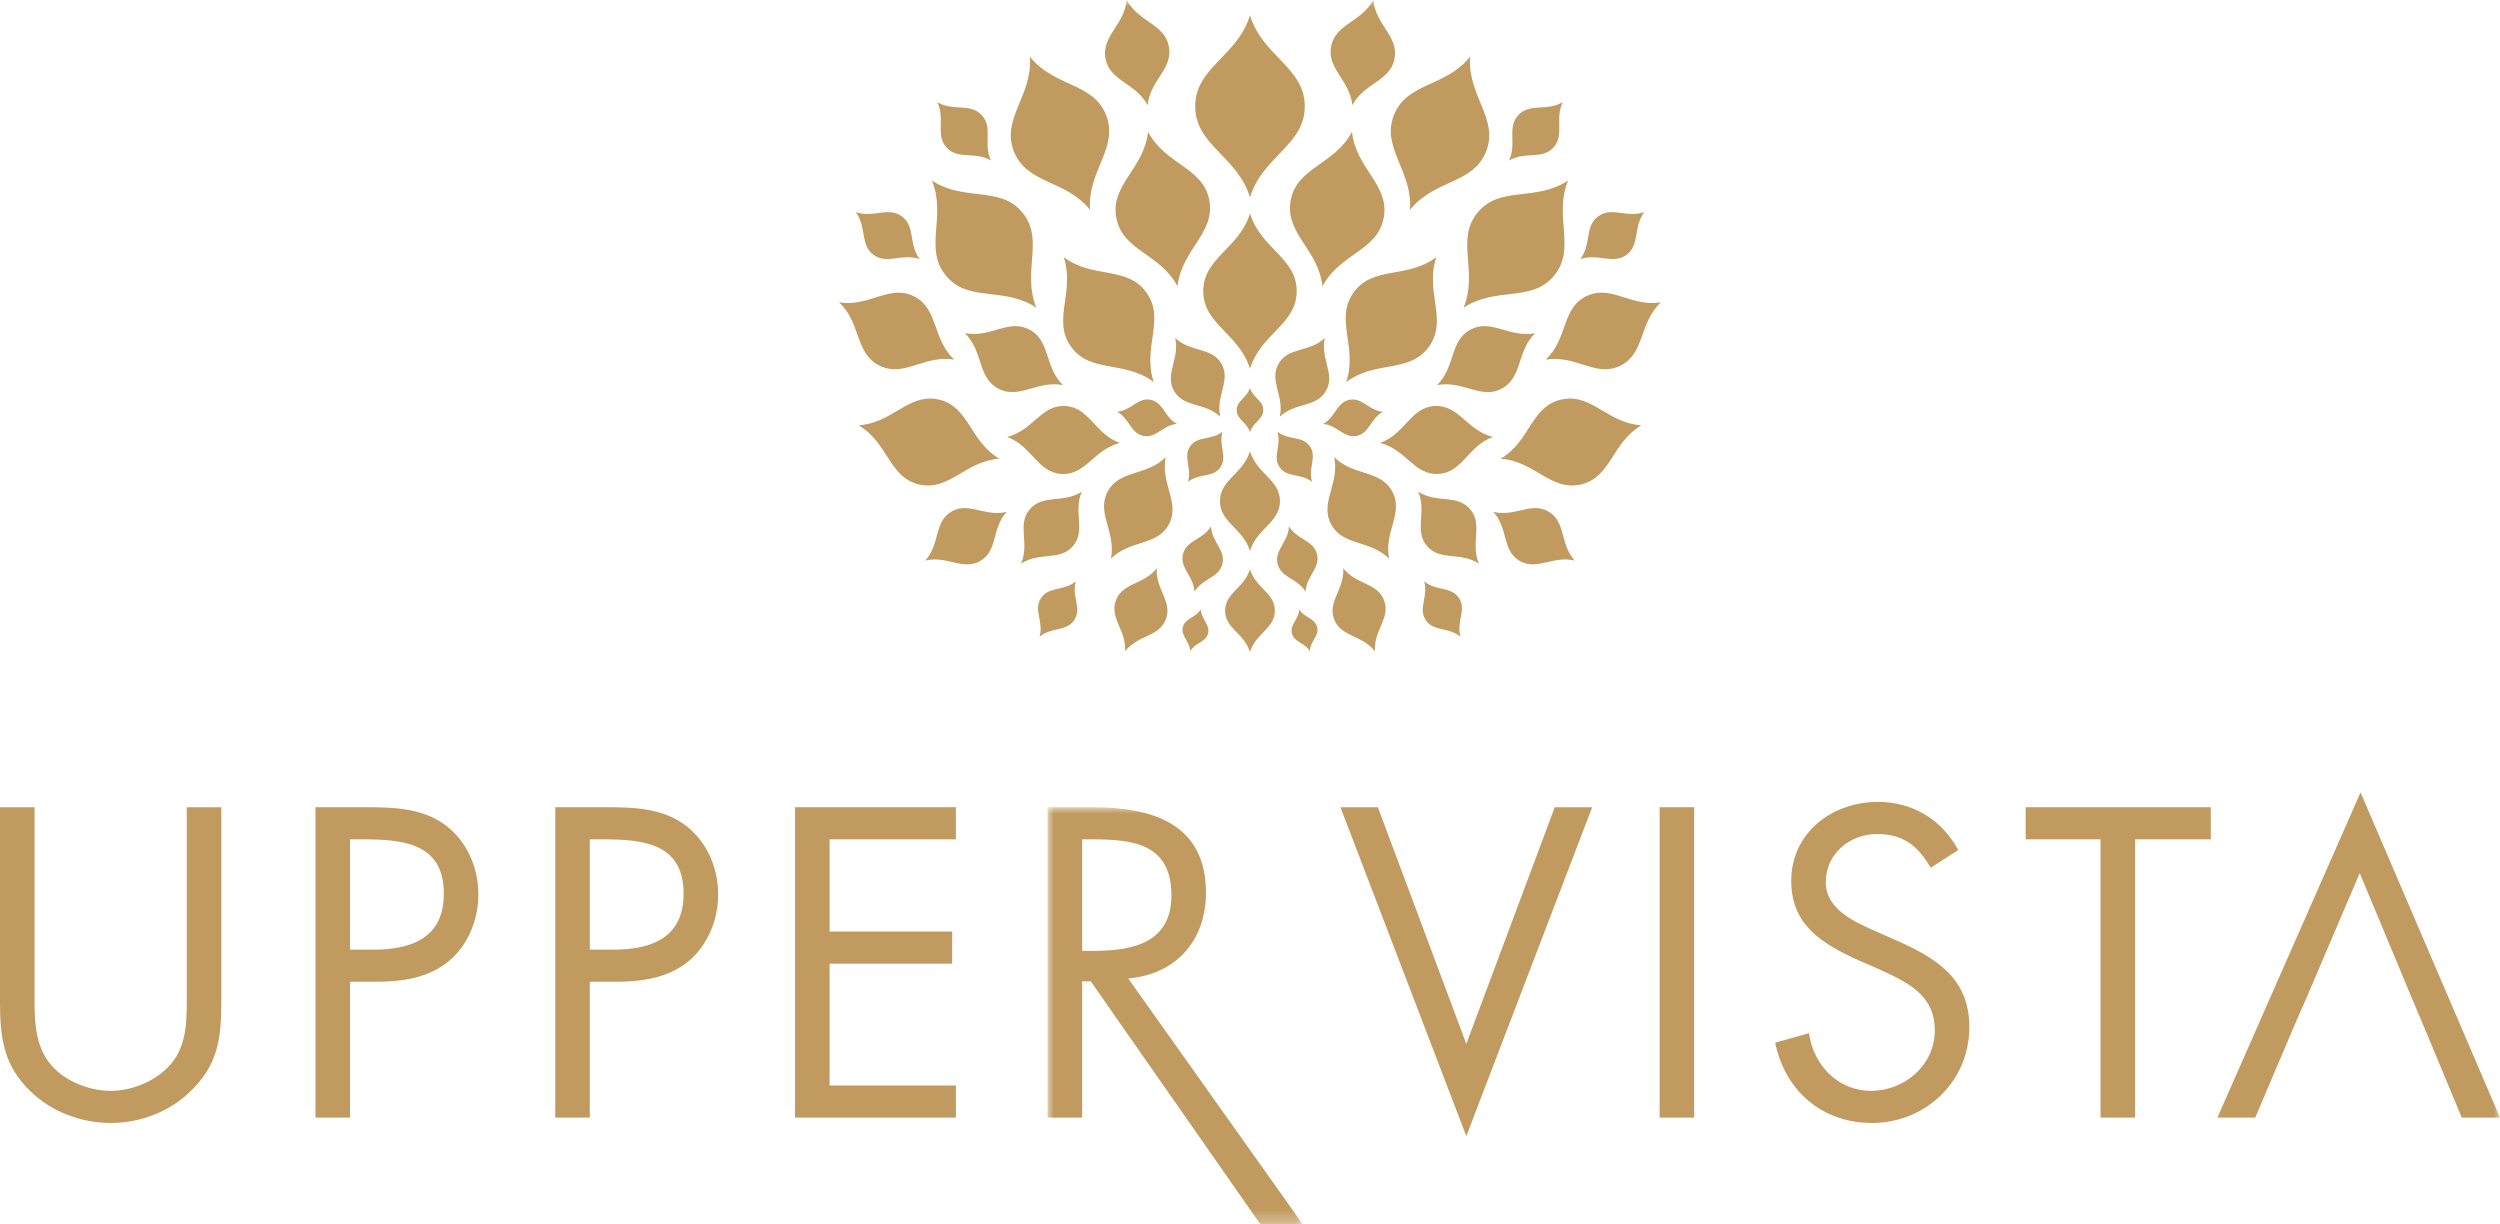
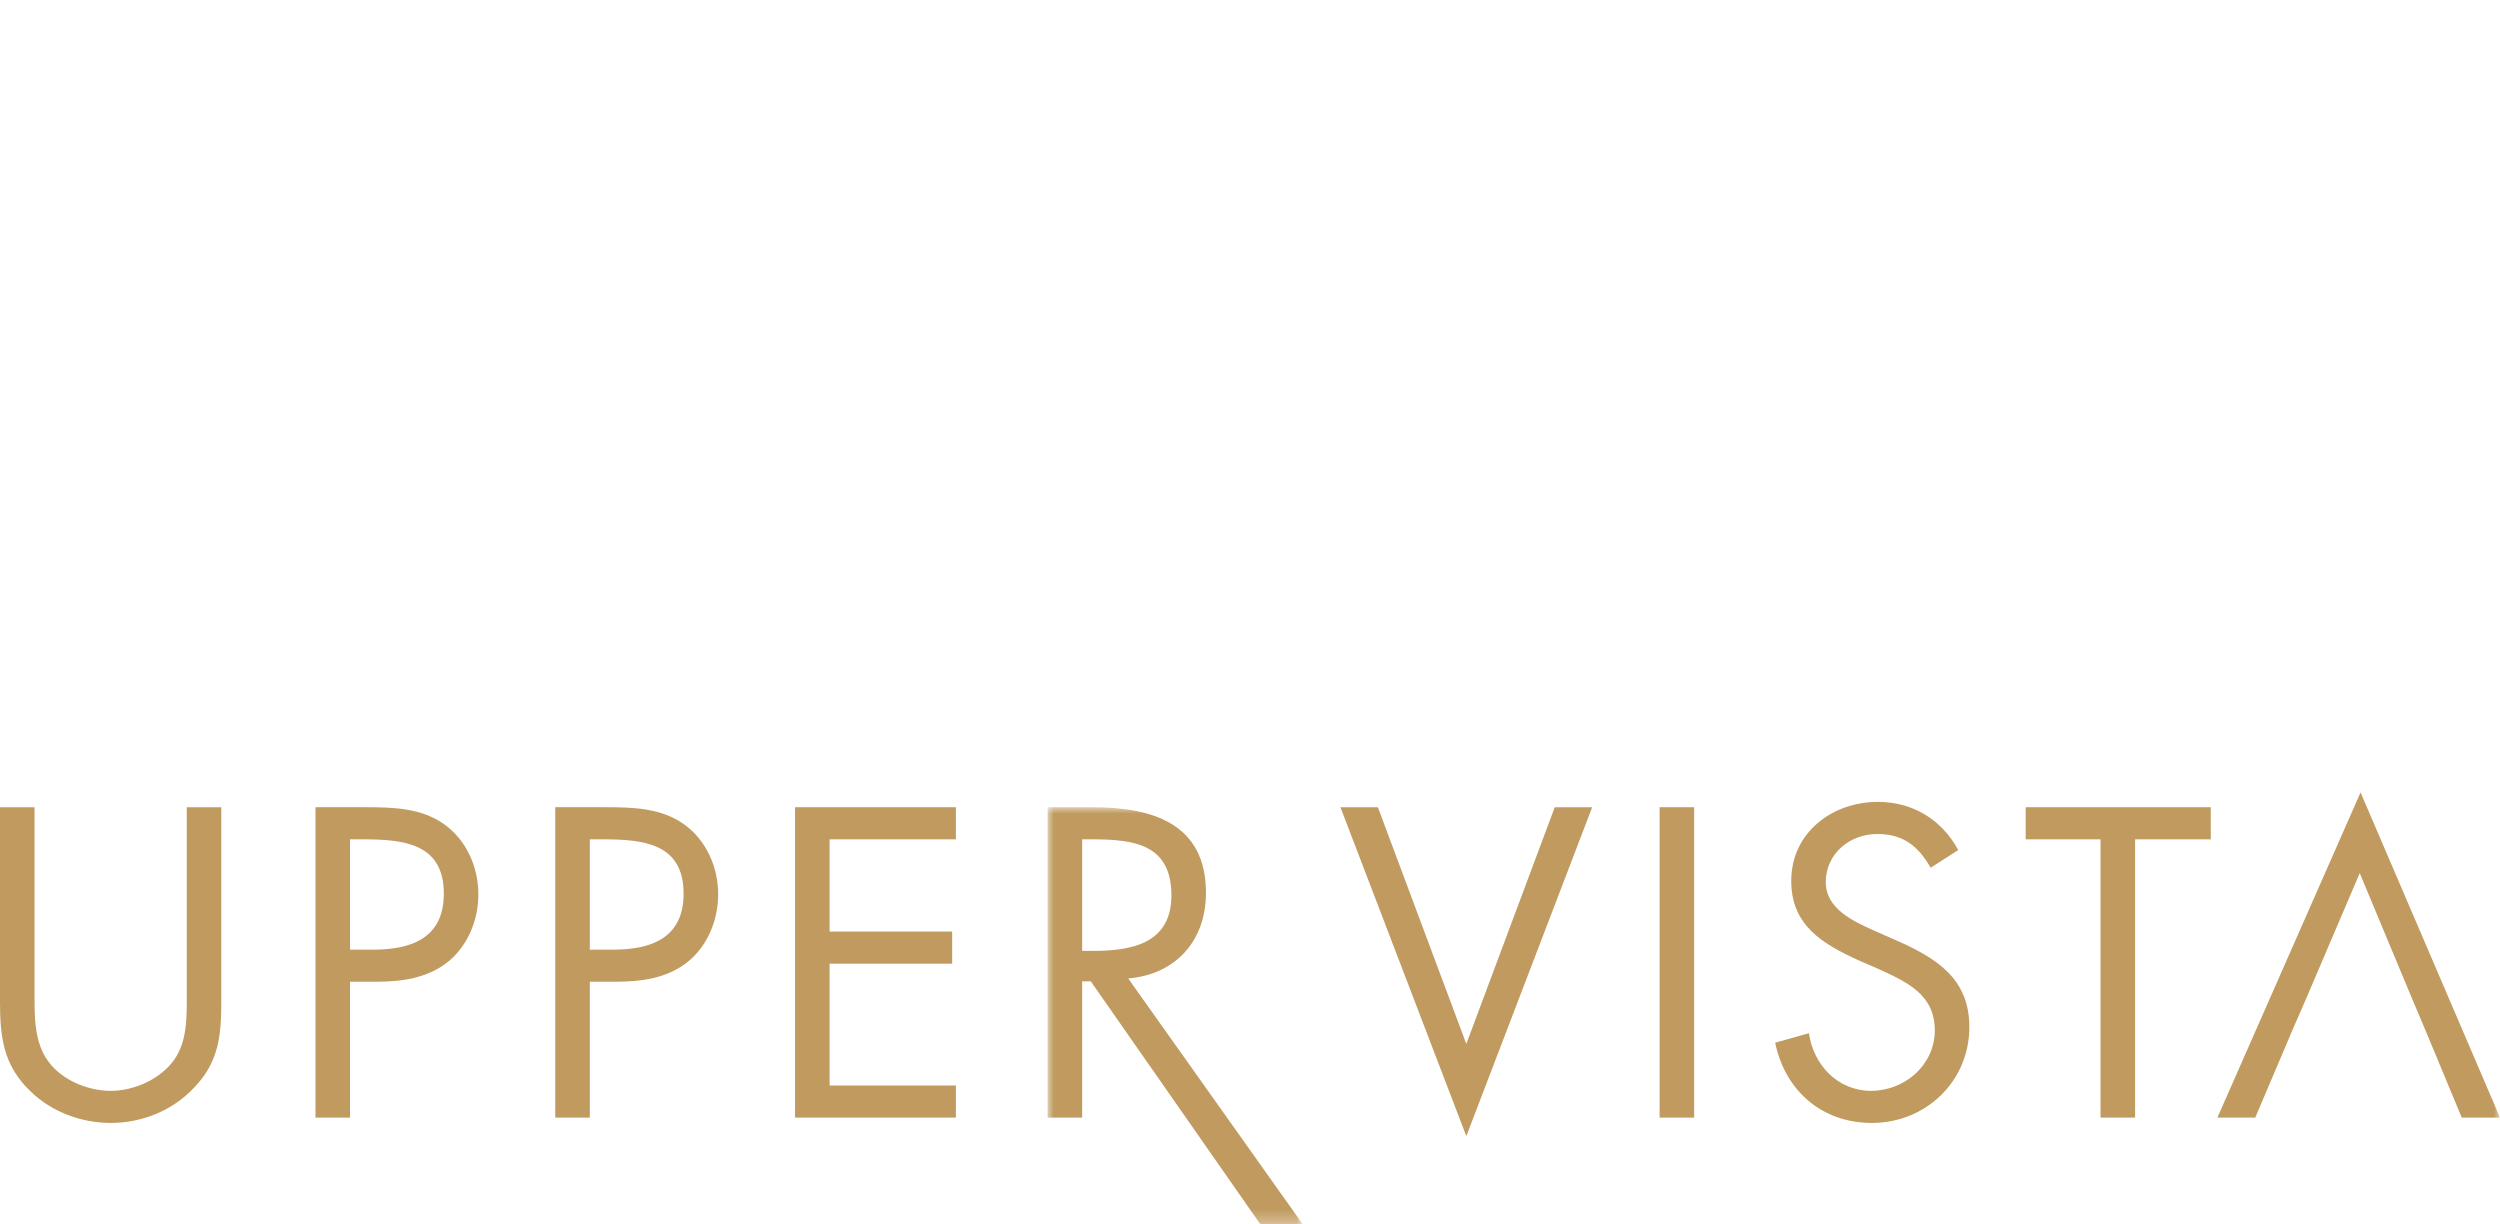
<svg xmlns="http://www.w3.org/2000/svg" xmlns:xlink="http://www.w3.org/1999/xlink" width="196px" height="96px" viewBox="0 0 196 96" version="1.1">
  <title>Logo</title>
  <defs>
    <polygon id="path-1" points="0 0 20.015 0 20.015 32.713 0 32.713" />
    <polygon id="path-3" points="0 96 196 96 196 0 0 0" />
  </defs>
  <g id="Design" stroke="none" stroke-width="1" fill="none" fill-rule="evenodd">
    <g id="2.-Upper-Vista-Innisfail---Broker-Portal-[Brochures]" transform="translate(-42, -32)">
      <g id="Logo-Section" transform="translate(13, 32)">
        <g id="Logo" transform="translate(29, 0)">
          <path d="M2.709,77.777 C2.709,79.584 2.645,81.65 3.774,83.199 C4.838,84.683 6.902,85.523 8.675,85.523 C10.417,85.523 12.319,84.716 13.448,83.36 C14.738,81.811 14.642,79.682 14.642,77.777 L14.642,63.288 L17.35,63.288 L17.35,78.519 C17.35,81.166 17.157,83.263 15.222,85.265 C13.545,87.071 11.126,88.039 8.675,88.039 C6.385,88.039 4.032,87.169 2.386,85.554 C0.258,83.521 7.88935581e-05,81.294 7.88935581e-05,78.519 L7.88935581e-05,63.288 L2.709,63.288 L2.709,77.777 Z" id="Fill-1" fill="#C09A5E" />
          <path d="M27.442,87.62 L24.733,87.62 L24.733,63.287 L28.732,63.287 C30.828,63.287 32.988,63.352 34.763,64.578 C36.568,65.837 37.504,67.967 37.504,70.129 C37.504,72.098 36.698,74.098 35.182,75.357 C33.537,76.712 31.44,76.97 29.41,76.97 L27.442,76.97 L27.442,87.62 Z M27.442,74.454 L29.248,74.454 C32.247,74.454 34.796,73.55 34.796,70.064 C34.796,66.096 31.603,65.804 28.442,65.804 L27.442,65.804 L27.442,74.454 Z" id="Fill-3" fill="#C09A5E" />
          <path d="M46.241,87.62 L43.533,87.62 L43.533,63.287 L47.531,63.287 C49.628,63.287 51.788,63.352 53.562,64.578 C55.368,65.837 56.304,67.967 56.304,70.129 C56.304,72.098 55.497,74.098 53.982,75.357 C52.337,76.712 50.241,76.97 48.209,76.97 L46.241,76.97 L46.241,87.62 Z M46.241,74.454 L48.047,74.454 C51.047,74.454 53.594,73.55 53.594,70.064 C53.594,66.096 50.402,65.804 47.242,65.804 L46.241,65.804 L46.241,74.454 Z" id="Fill-5" fill="#C09A5E" />
          <polygon id="Fill-7" fill="#C09A5E" points="62.332 63.287 74.942 63.287 74.942 65.804 65.041 65.804 65.041 73.033 74.651 73.033 74.651 75.551 65.041 75.551 65.041 85.103 74.942 85.103 74.942 87.62 62.332 87.62" />
          <g id="Group-11" transform="translate(82.131, 63.287)">
            <mask id="mask-2" fill="white">
              <use xlink:href="#path-1" />
            </mask>
            <g id="Clip-10" />
            <path d="M2.709,24.333 L0,24.333 L0,0 L3.515,0 C8.127,0 12.417,1.226 12.417,6.713 C12.417,10.456 10.063,13.103 6.321,13.425 L20.015,32.713 L16.692,32.713 L3.387,13.65 L2.709,13.65 L2.709,24.333 Z M2.709,11.263 L3.547,11.263 C6.611,11.263 9.708,10.681 9.708,6.906 C9.708,2.904 6.773,2.517 3.515,2.517 L2.709,2.517 L2.709,11.263 Z" id="Fill-9" fill="#C09A5E" mask="url(#mask-2)" />
          </g>
          <polygon id="Fill-12" fill="#C09A5E" points="114.959 81.843 121.893 63.288 124.827 63.288 114.959 89.072 105.091 63.288 108.025 63.288" />
          <mask id="mask-4" fill="white">
            <use xlink:href="#path-3" />
          </mask>
          <g id="Clip-15" />
          <polygon id="Fill-14" fill="#C09A5E" mask="url(#mask-4)" points="130.114 87.62 132.823 87.62 132.823 63.287 130.114 63.287" />
          <path d="M151.365,68.031 C150.399,66.353 149.236,65.386 147.173,65.386 C145.013,65.386 143.141,66.935 143.141,69.161 C143.141,71.259 145.302,72.226 146.947,72.969 L148.559,73.679 C151.72,75.067 154.397,76.647 154.397,80.52 C154.397,84.78 150.978,88.039 146.754,88.039 C142.851,88.039 139.948,85.522 139.175,81.747 L141.82,81.004 C142.174,83.49 144.077,85.522 146.689,85.522 C149.3,85.522 151.688,83.521 151.688,80.778 C151.688,77.939 149.463,76.97 147.204,75.938 L145.721,75.293 C142.883,74.001 140.433,72.549 140.433,69.064 C140.433,65.288 143.625,62.868 147.237,62.868 C149.947,62.868 152.236,64.255 153.526,66.644 L151.365,68.031 Z" id="Fill-16" fill="#C09A5E" mask="url(#mask-4)" />
          <polygon id="Fill-17" fill="#C09A5E" mask="url(#mask-4)" points="167.392 87.62 164.682 87.62 164.682 65.804 158.813 65.804 158.813 63.287 173.325 63.287 173.325 65.804 167.392 65.804" />
          <polygon id="Fill-18" fill="#C09A5E" mask="url(#mask-4)" points="189.066 78.197 185.003 68.451 180.843 78.197 179.746 80.714 176.811 87.62 173.845 87.62 185.067 62.126 196 87.62 193.001 87.62 190.131 80.714" />
-           <path d="M104.363,3.626 C104.009,5.397 105.818,6.254 106.024,8.244 C106.972,6.484 108.974,6.387 109.326,4.616 C109.678,2.843 107.867,1.989 107.663,-0 C106.715,1.759 104.714,1.854 104.363,3.626 M86.675,4.616 C87.026,6.387 89.029,6.484 89.976,8.244 C90.181,6.254 91.992,5.397 91.637,3.626 C91.286,1.854 89.285,1.759 88.338,-0 C88.134,1.989 86.323,2.843 86.675,4.616 M93.705,8.336 C93.705,11.399 97.002,12.225 98.001,15.471 C98.993,12.225 102.293,11.399 102.293,8.336 C102.293,5.27 98.993,4.447 98.001,1.201 C97.002,4.447 93.705,5.27 93.705,8.336 M109.282,9.028 C108.269,11.607 110.77,13.393 110.541,16.459 C112.452,14.058 115.498,14.454 116.512,11.873 C117.529,9.293 115.025,7.508 115.258,4.445 C113.345,6.845 110.294,6.447 109.282,9.028 M79.489,11.873 C80.502,14.454 83.548,14.058 85.46,16.459 C85.231,13.393 87.733,11.607 86.718,9.028 C85.707,6.447 82.656,6.845 80.743,4.445 C80.976,7.508 78.471,9.293 79.489,11.873 M119.032,9.031 C118.125,10.012 118.942,11.252 118.304,12.587 C119.582,11.842 120.88,12.551 121.784,11.568 C122.69,10.586 121.875,9.348 122.512,8.014 C121.235,8.757 119.936,8.05 119.032,9.031 M74.217,11.568 C75.121,12.551 76.418,11.842 77.697,12.587 C77.059,11.252 77.876,10.012 76.968,9.031 C76.065,8.05 74.765,8.757 73.488,8.014 C74.126,9.348 73.311,10.586 74.217,11.568 M101.192,15.693 C100.698,18.293 103.361,19.53 103.68,22.446 C105.056,19.852 107.985,19.692 108.48,17.088 C108.977,14.488 106.313,13.254 105.993,10.338 C104.621,12.932 101.687,13.095 101.192,15.693 M87.521,17.088 C88.017,19.692 90.946,19.852 92.32,22.446 C92.64,19.53 95.303,18.293 94.809,15.693 C94.313,13.095 91.381,12.932 90.008,10.338 C89.688,13.254 87.023,14.488 87.521,17.088 M115.843,16.666 C114.085,18.807 115.913,21.279 114.746,24.122 C117.308,22.429 120.083,23.748 121.842,21.609 C123.605,19.467 121.776,16.995 122.941,14.152 C120.381,15.846 117.605,14.526 115.843,16.666 M74.159,21.609 C75.917,23.748 78.692,22.429 81.254,24.122 C80.087,21.279 81.917,18.807 80.158,16.666 C78.396,14.526 75.619,15.846 73.06,14.152 C74.224,16.995 72.396,19.467 74.159,21.609 M127.156,16.705 C126.496,16.616 125.886,16.528 125.298,16.961 C124.218,17.751 124.785,19.123 123.903,20.313 C124.534,20.094 125.113,20.166 125.657,20.237 C126.317,20.324 126.925,20.412 127.514,19.979 C128.588,19.19 128.027,17.818 128.91,16.63 C128.278,16.849 127.699,16.777 127.156,16.705 M68.487,19.979 C69.075,20.412 69.683,20.324 70.342,20.237 C70.887,20.165 71.465,20.094 72.098,20.313 C71.216,19.123 71.782,17.751 70.703,16.961 C70.113,16.528 69.505,16.616 68.845,16.705 C68.301,16.777 67.722,16.849 67.091,16.63 C67.974,17.818 67.412,19.19 68.487,19.979 M94.334,22.824 C94.334,25.436 97.146,26.142 98.001,28.911 C98.849,26.142 101.661,25.436 101.661,22.824 C101.661,20.208 98.849,19.506 98.001,16.735 C97.146,19.506 94.334,20.208 94.334,22.824 M106.126,22.924 C104.609,25.031 106.465,27.233 105.545,29.958 C107.839,28.222 110.51,29.293 112.027,27.186 C113.545,25.082 111.691,22.877 112.611,20.154 C110.319,21.888 107.645,20.82 106.126,22.924 M83.973,27.186 C85.49,29.293 88.161,28.222 90.456,29.958 C89.536,27.233 91.392,25.031 89.875,22.924 C88.355,20.82 85.681,21.888 83.39,20.154 C84.31,22.877 82.456,25.082 83.973,27.186 M124.35,23.227 C122.416,24.195 122.931,26.539 121.197,28.192 C122.241,28.02 123.13,28.281 123.962,28.542 C125.011,28.871 125.972,29.2 127.051,28.663 C128.985,27.698 128.472,25.356 130.206,23.704 C129.16,23.875 128.273,23.613 127.44,23.352 C126.792,23.148 126.178,22.944 125.549,22.944 C125.159,22.944 124.764,23.023 124.35,23.227 M68.56,23.352 C67.727,23.613 66.839,23.875 65.793,23.704 C67.529,25.356 67.016,27.698 68.949,28.663 C70.028,29.2 70.989,28.871 72.038,28.543 C72.871,28.281 73.758,28.02 74.803,28.192 C73.069,26.539 73.585,24.195 71.649,23.227 C71.236,23.023 70.841,22.944 70.451,22.944 C69.821,22.944 69.207,23.148 68.56,23.352 M115.285,25.842 C113.636,26.717 114.136,28.727 112.674,30.19 C113.574,30.019 114.348,30.226 115.074,30.433 C115.984,30.693 116.819,30.953 117.735,30.466 C119.382,29.59 118.886,27.583 120.346,26.122 C119.445,26.293 118.672,26.085 117.946,25.877 C117.408,25.723 116.897,25.569 116.38,25.569 C116.021,25.569 115.659,25.644 115.285,25.842 M78.053,25.877 C77.329,26.085 76.554,26.293 75.654,26.122 C77.116,27.583 76.618,29.59 78.266,30.466 C79.181,30.953 80.017,30.693 80.926,30.433 C81.652,30.226 82.425,30.019 83.327,30.19 C81.865,28.727 82.365,26.717 80.716,25.842 C80.339,25.644 79.978,25.569 79.62,25.569 C79.102,25.569 78.591,25.723 78.053,25.877 M100.239,28.516 C99.479,29.84 100.699,31.018 100.333,32.67 C101.565,31.515 103.196,31.977 103.955,30.648 C104.714,29.326 103.496,28.152 103.866,26.5 C102.628,27.654 100.999,27.194 100.239,28.516 M92.046,30.648 C92.804,31.977 94.437,31.515 95.668,32.67 C95.302,31.018 96.521,29.84 95.762,28.516 C95.001,27.194 93.373,27.654 92.136,26.5 C92.505,28.152 91.286,29.326 92.046,30.648 M96.954,32.149 C96.954,32.894 97.755,33.095 97.999,33.884 C98.24,33.095 99.042,32.894 99.042,32.149 C99.042,31.404 98.24,31.204 97.999,30.414 C97.755,31.204 96.954,31.404 96.954,32.149 M122.373,31.329 C120.006,31.896 119.974,34.599 117.651,35.965 C120.34,36.147 121.581,38.543 123.956,37.98 C126.322,37.419 126.356,34.716 128.678,33.346 C126.267,33.183 125.018,31.245 123.08,31.245 C122.854,31.245 122.62,31.271 122.373,31.329 M67.322,33.346 C69.645,34.716 69.679,37.419 72.045,37.98 C74.418,38.543 75.66,36.147 78.349,35.965 C76.026,34.599 75.995,31.896 73.627,31.329 C73.381,31.271 73.145,31.245 72.92,31.245 C70.981,31.245 69.735,33.183 67.322,33.346 M105.791,31.345 C104.784,31.55 104.733,32.686 103.732,33.232 C104.863,33.347 105.357,34.377 106.361,34.175 C107.367,33.973 107.422,32.832 108.421,32.285 C107.39,32.183 106.893,31.318 106.051,31.318 C105.968,31.318 105.881,31.327 105.791,31.345 M87.58,32.285 C88.579,32.832 88.634,33.973 89.64,34.175 C90.644,34.377 91.138,33.347 92.267,33.232 C91.268,32.686 91.216,31.55 90.209,31.345 C90.118,31.327 90.032,31.318 89.949,31.318 C89.108,31.318 88.61,32.183 87.58,32.285 M112.484,31.832 C110.587,31.932 110.183,34.003 108.208,34.729 C110.25,35.24 110.867,37.258 112.767,37.158 C114.664,37.056 115.066,34.985 117.042,34.257 C115.049,33.758 114.413,31.829 112.623,31.828 C112.577,31.828 112.531,31.83 112.484,31.832 M78.959,34.257 C80.935,34.985 81.337,37.056 83.234,37.158 C85.132,37.258 85.752,35.24 87.792,34.729 C85.819,34.003 85.413,31.932 83.517,31.832 C83.469,31.83 83.423,31.828 83.378,31.828 C81.588,31.828 80.951,33.758 78.959,34.257 M100.324,36.634 C100.908,37.478 101.975,37.077 102.868,37.78 C102.527,36.694 103.278,35.839 102.694,34.992 C102.109,34.147 101.043,34.55 100.147,33.845 C100.49,34.931 99.741,35.787 100.324,36.634 M93.307,34.992 C92.723,35.839 93.474,36.694 93.133,37.78 C94.025,37.077 95.093,37.478 95.677,36.634 C96.26,35.787 95.511,34.931 95.854,33.845 C94.958,34.55 93.892,34.147 93.307,34.992 M95.647,39.287 C95.647,40.965 97.452,41.417 97.999,43.194 C98.543,41.417 100.349,40.965 100.349,39.287 C100.349,37.609 98.543,37.159 97.999,35.381 C97.452,37.159 95.647,37.609 95.647,39.287 M104.366,41.117 C105.287,42.822 107.37,42.291 108.903,43.796 C108.486,41.687 110.072,40.236 109.15,38.524 C108.228,36.819 106.144,37.352 104.608,35.847 C105.03,37.956 103.443,39.407 104.366,41.117 M86.851,38.524 C85.928,40.236 87.515,41.687 87.098,43.796 C88.631,42.291 90.714,42.822 91.635,41.117 C92.558,39.407 90.971,37.956 91.392,35.847 C89.857,37.352 87.773,36.819 86.851,38.524 M111.871,42.799 C112.89,44.01 114.469,43.237 115.945,44.185 C115.261,42.57 116.29,41.143 115.268,39.932 C114.245,38.72 112.664,39.495 111.187,38.547 C111.877,40.163 110.849,41.588 111.871,42.799 M80.733,39.932 C79.711,41.143 80.739,42.57 80.055,44.185 C81.532,43.237 83.111,44.01 84.13,42.799 C85.151,41.588 84.123,40.163 84.813,38.547 C83.337,39.495 81.756,38.72 80.733,39.932 M119.155,40.026 C118.522,40.173 117.849,40.319 117.081,40.132 C118.266,41.442 117.751,43.141 119.123,43.964 C119.878,44.417 120.6,44.235 121.385,44.054 C122.017,43.908 122.691,43.762 123.456,43.949 C122.278,42.631 122.789,40.939 121.418,40.115 C121.065,39.906 120.72,39.833 120.374,39.833 C119.976,39.833 119.575,39.929 119.155,40.026 M74.583,40.115 C73.212,40.939 73.723,42.631 72.543,43.949 C73.308,43.762 73.983,43.908 74.615,44.054 C75.4,44.235 76.121,44.417 76.878,43.964 C78.25,43.141 77.734,41.442 78.919,40.132 C78.152,40.319 77.478,40.173 76.845,40.026 C76.426,39.929 76.025,39.833 75.626,39.833 C75.278,39.833 74.934,39.906 74.583,40.115 M100.168,44.22 C100.445,45.32 101.705,45.318 102.357,46.391 C102.423,45.135 103.532,44.54 103.253,43.439 C102.974,42.339 101.712,42.341 101.058,41.268 C100.996,42.525 99.889,43.121 100.168,44.22 M92.748,43.439 C92.469,44.54 93.579,45.135 93.643,46.391 C94.296,45.318 95.555,45.32 95.833,44.22 C96.112,43.121 95.004,42.525 94.943,41.268 C94.289,42.341 93.027,42.339 92.748,43.439 M104.598,48.554 C105.125,49.95 106.774,49.757 107.793,51.059 C107.686,49.407 109.042,48.457 108.508,47.059 C107.977,45.663 106.33,45.859 105.309,44.552 C105.418,46.208 104.064,47.156 104.598,48.554 M87.492,47.059 C86.959,48.457 88.315,49.407 88.208,51.059 C89.226,49.757 90.874,49.95 91.403,48.554 C91.937,47.156 90.583,46.208 90.692,44.552 C89.67,45.859 88.024,45.663 87.492,47.059 M96.046,47.877 C96.046,49.268 97.543,49.644 97.999,51.119 C98.451,49.644 99.949,49.268 99.949,47.877 C99.949,46.484 98.451,46.109 97.999,44.634 C97.543,46.109 96.046,46.484 96.046,47.877 M111.773,48.604 C112.382,49.536 113.549,49.132 114.498,49.919 C114.159,48.732 114.997,47.826 114.388,46.893 C113.777,45.959 112.607,46.366 111.656,45.577 C112.001,46.764 111.162,47.671 111.773,48.604 M81.614,46.893 C81.002,47.826 81.842,48.732 81.502,49.919 C82.451,49.132 83.619,49.536 84.227,48.604 C84.838,47.671 83.999,46.764 84.344,45.577 C83.393,46.366 82.224,45.959 81.614,46.893 M101.289,49.66 C101.467,50.363 102.272,50.361 102.69,51.048 C102.731,50.245 103.441,49.864 103.264,49.16 C103.084,48.456 102.277,48.458 101.859,47.771 C101.819,48.575 101.111,48.956 101.289,49.66 M92.738,49.16 C92.559,49.864 93.27,50.245 93.311,51.048 C93.729,50.361 94.533,50.363 94.711,49.66 C94.889,48.956 94.181,48.575 94.143,47.771 C93.723,48.458 92.917,48.456 92.738,49.16" id="Fill-19" fill="#C09A5E" mask="url(#mask-4)" />
        </g>
      </g>
    </g>
  </g>
</svg>